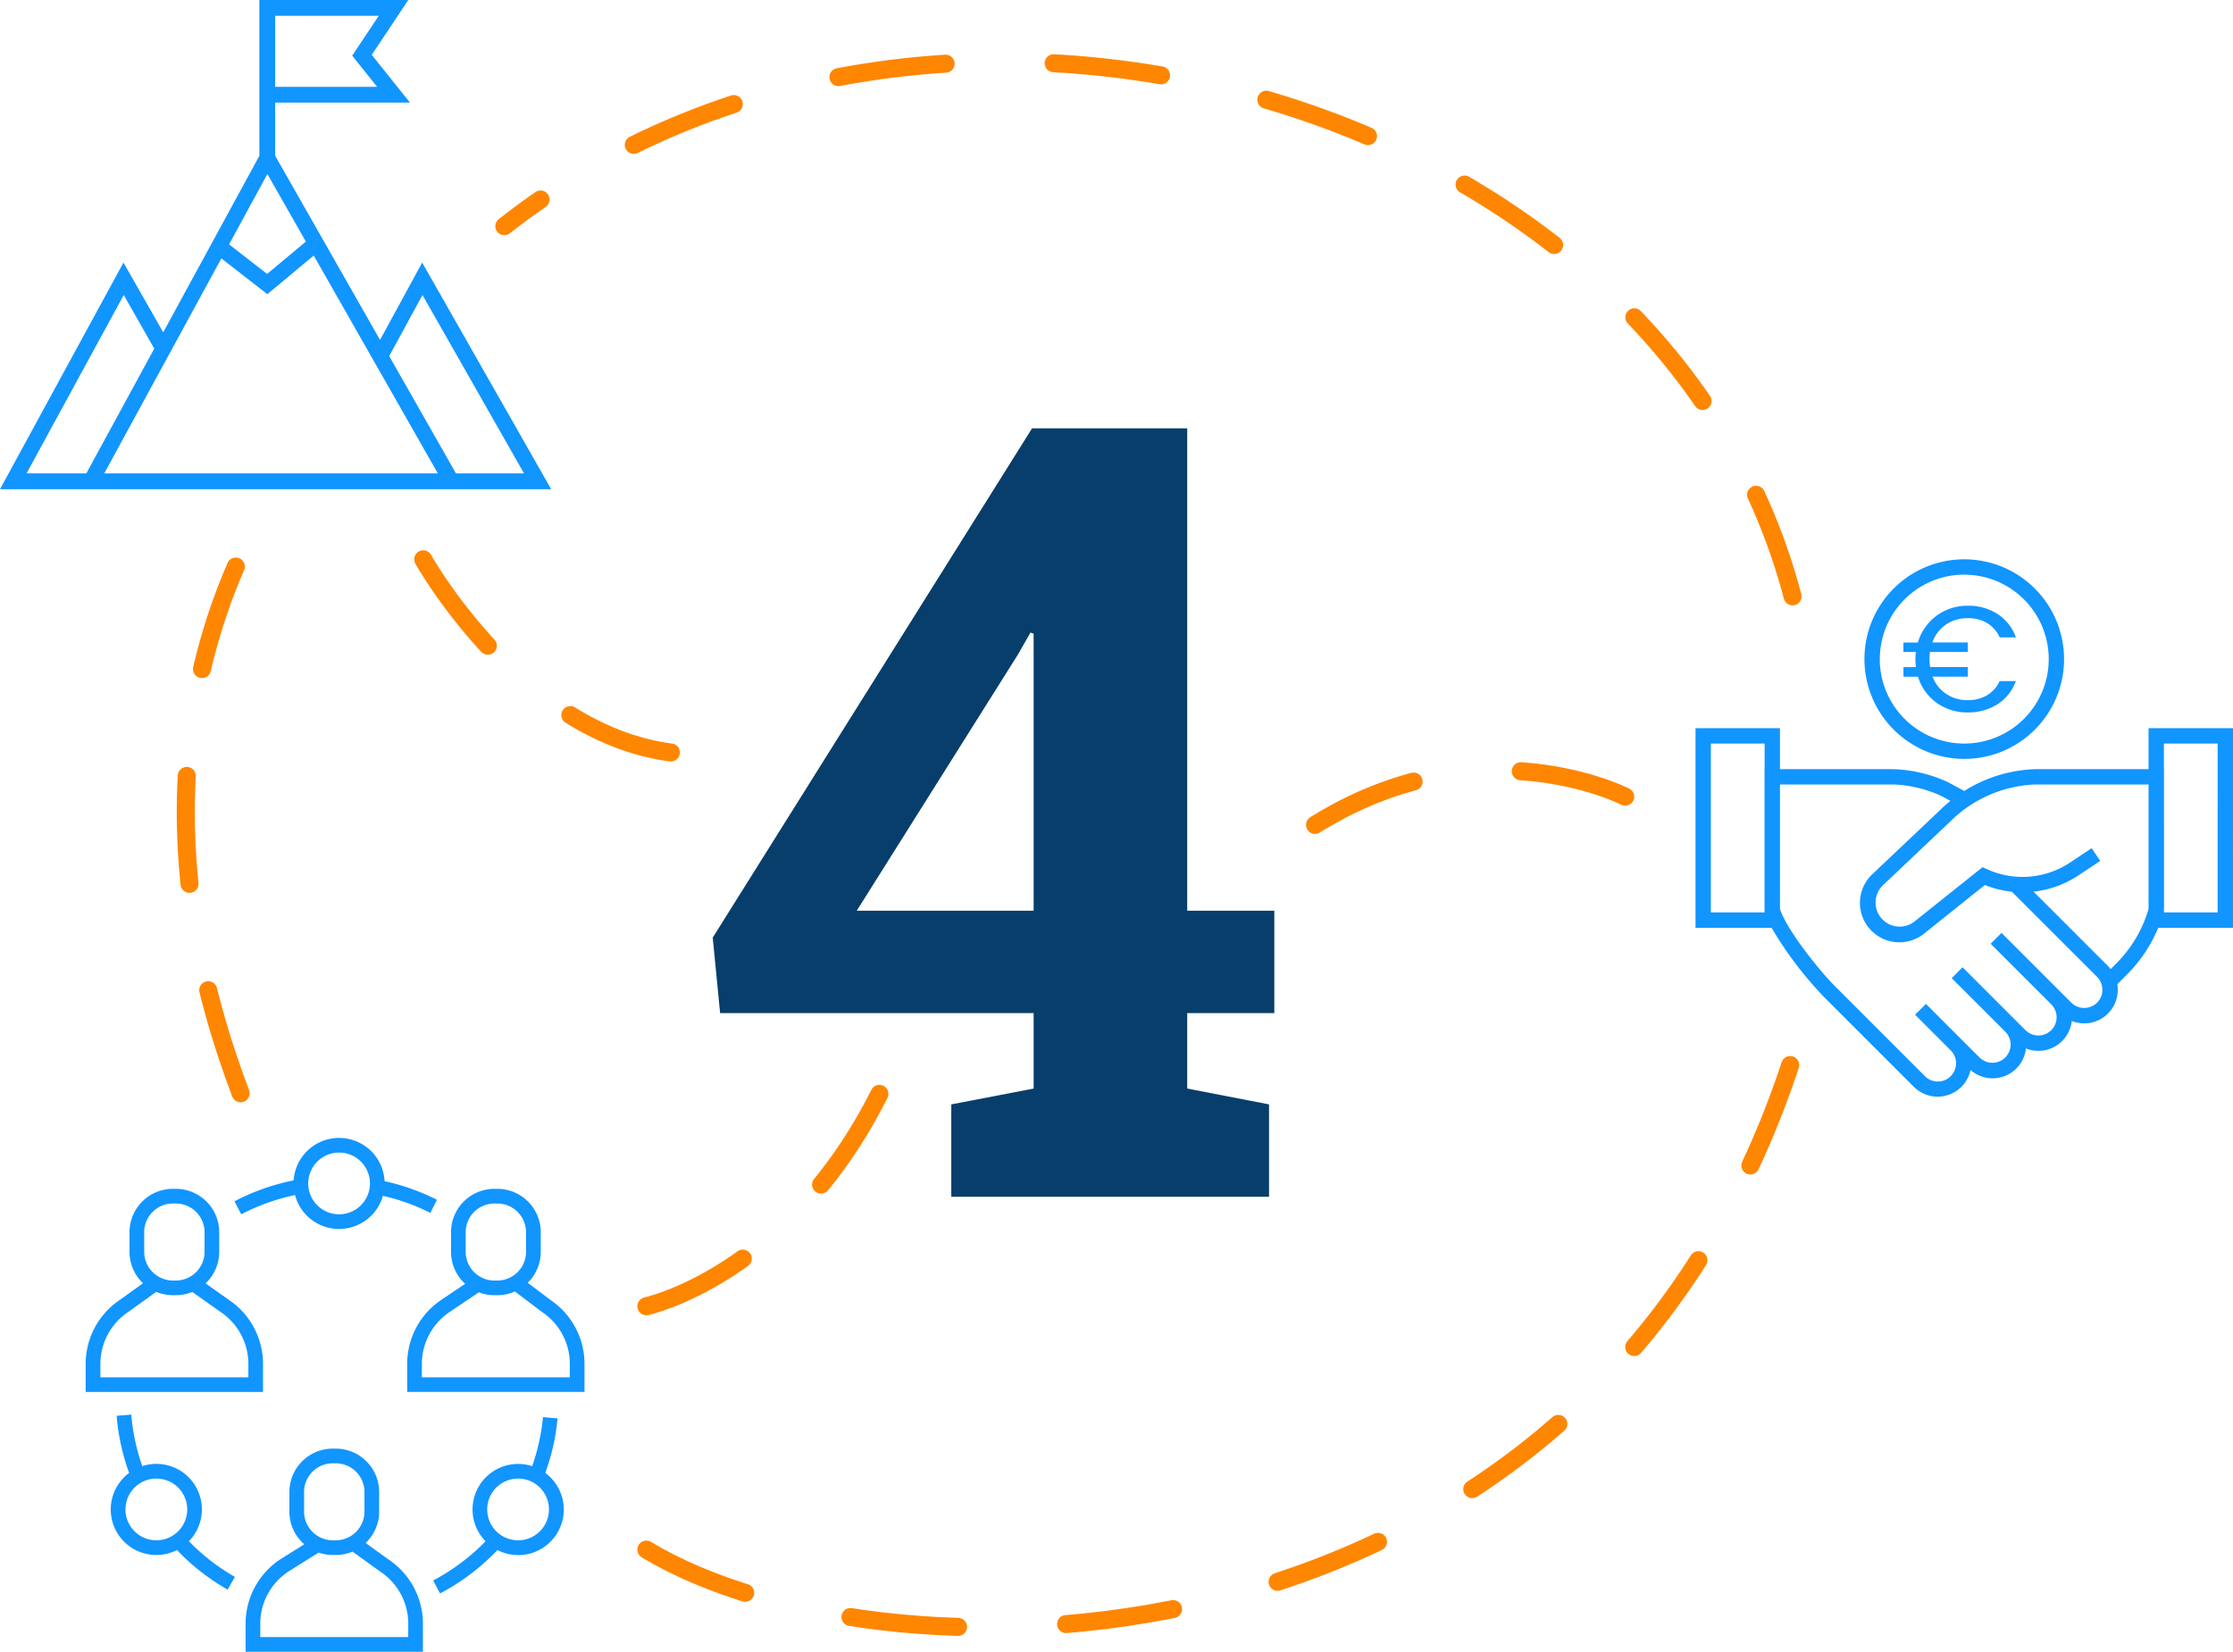
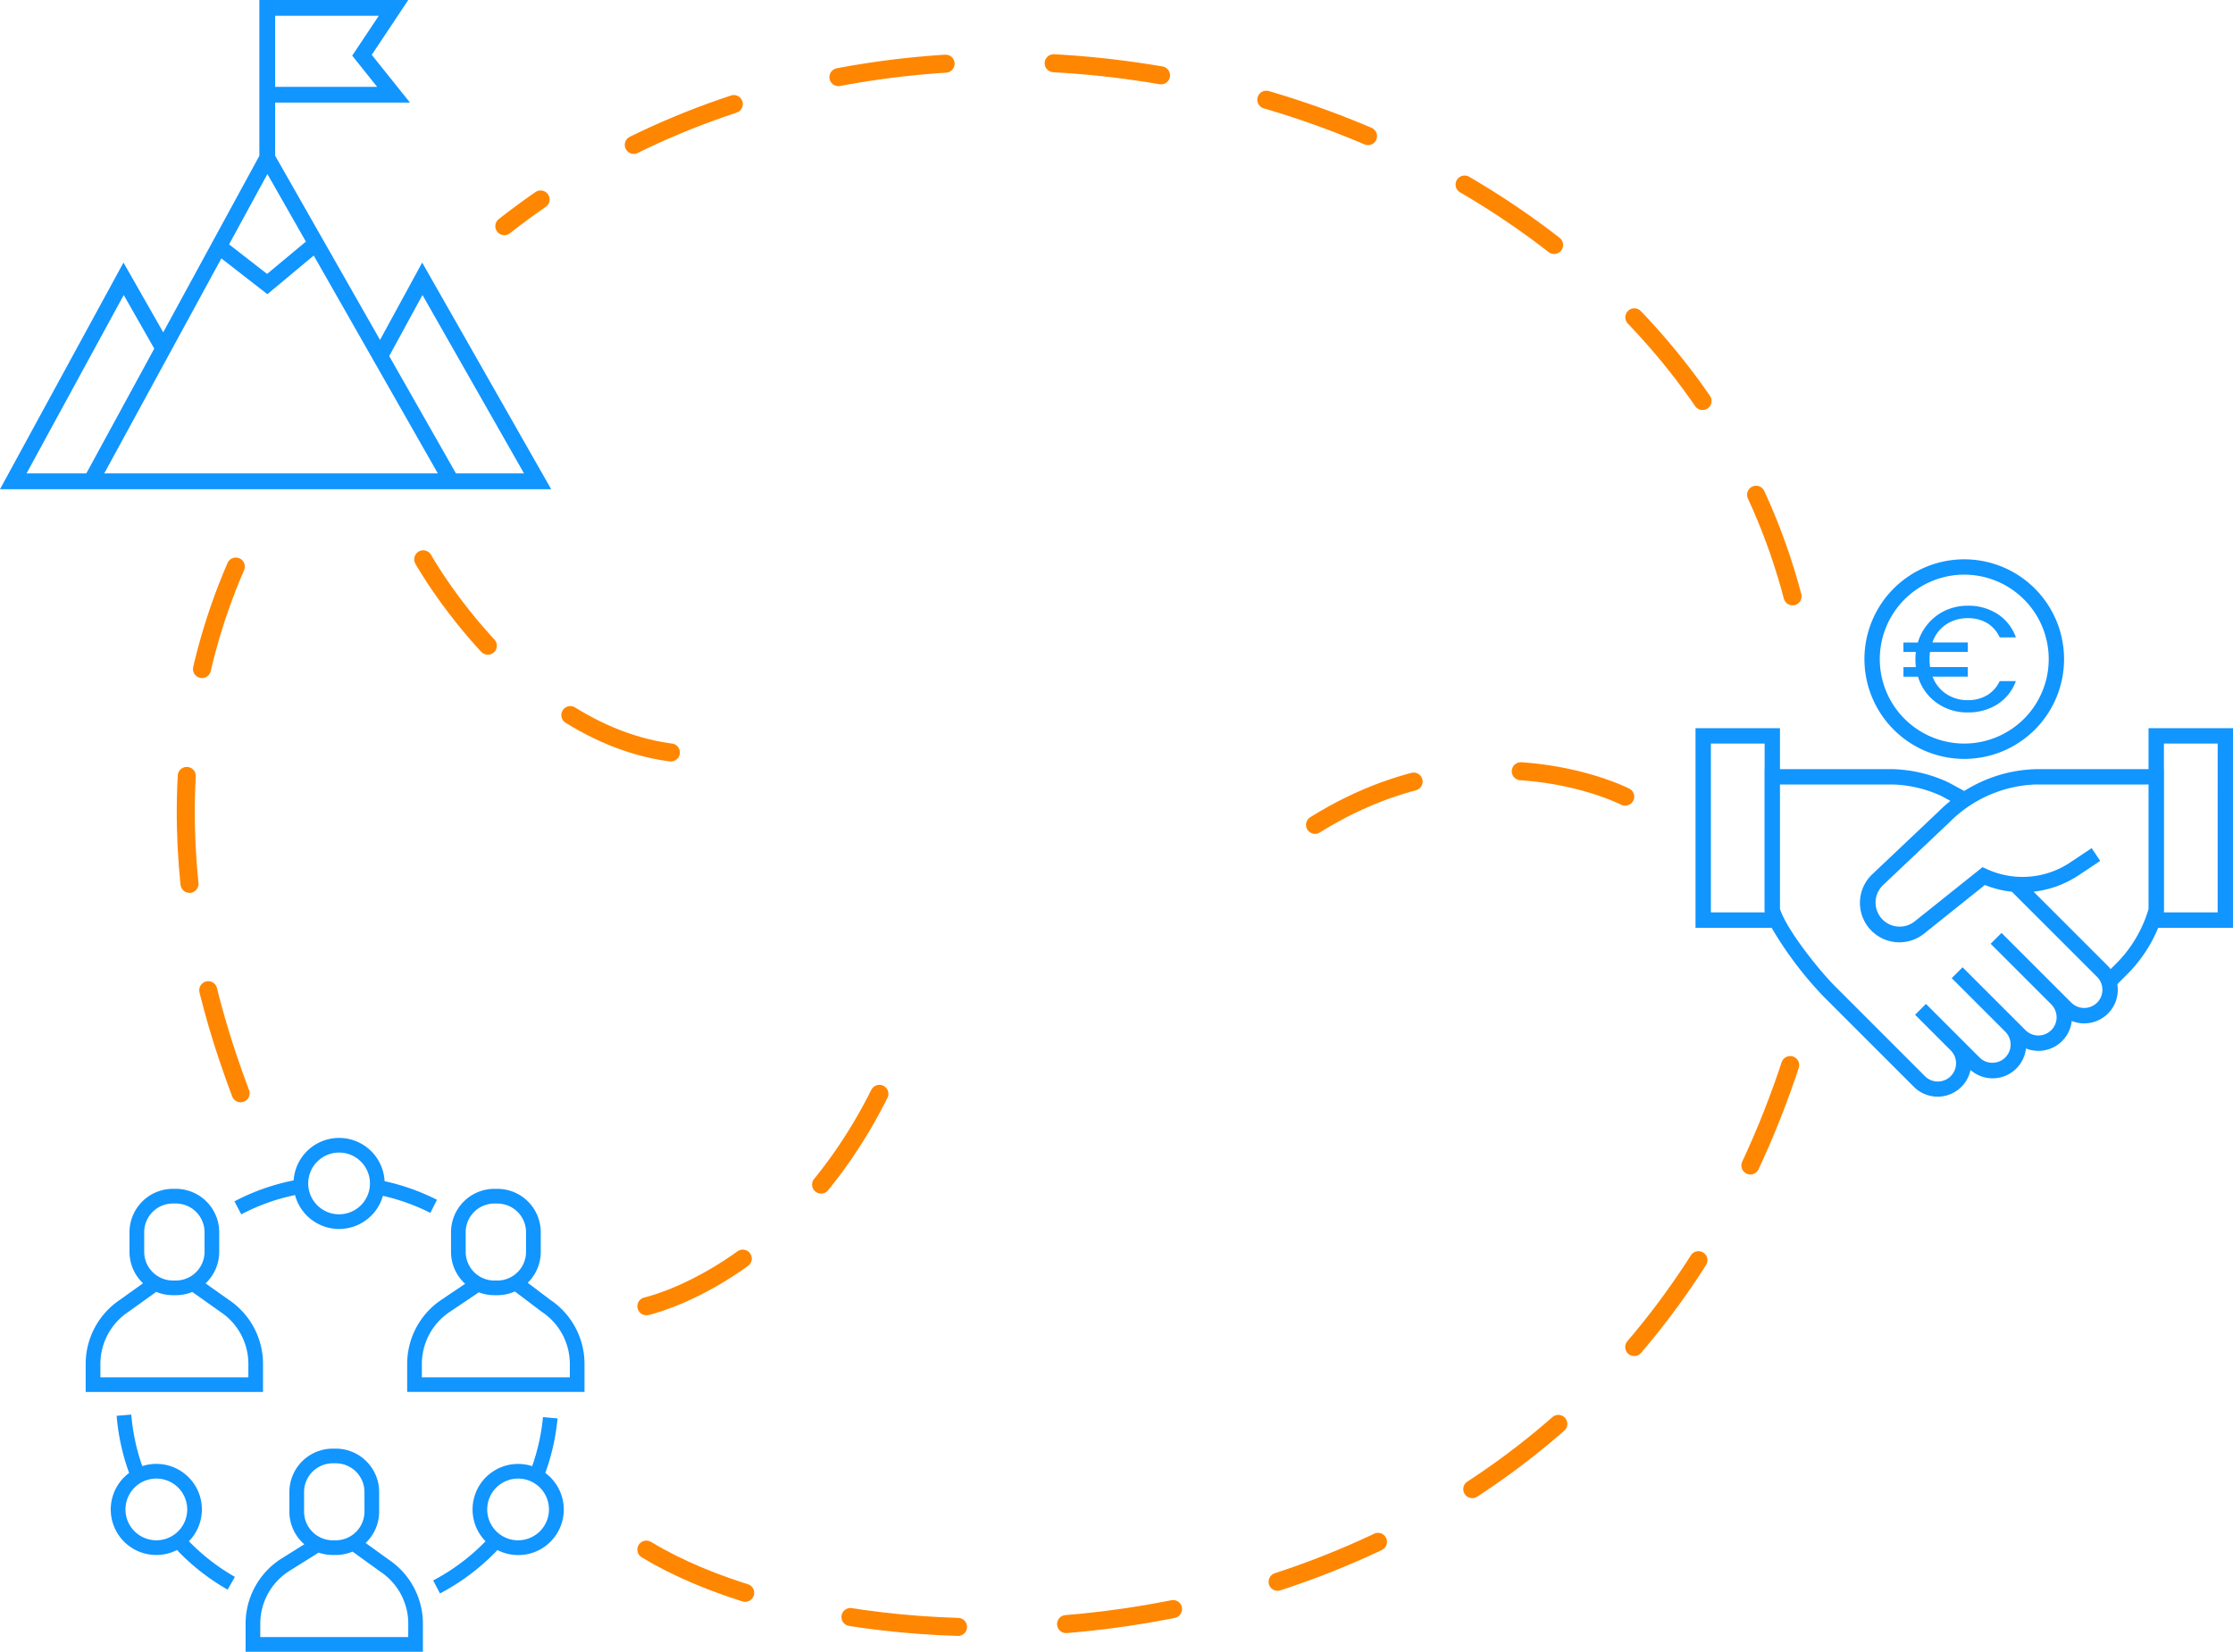
<svg xmlns="http://www.w3.org/2000/svg" width="247.857" height="183.388" viewBox="0 0 247.857 183.388">
  <defs>
    <style>
            .cls-1{fill:none;stroke:#ff8600;stroke-linecap:round;stroke-width:2px;stroke-dasharray:12}.cls-3{fill:#1195ff}
        </style>
  </defs>
  <g id="step-4-icons" transform="translate(184.81 -4735.088)">
    <path id="Trazado_4425" d="M-4914.2 702.018c-14.637-55.733-95.7-78.252-142.992-41.1" class="cls-1" transform="translate(4928.361 4099.28)" />
-     <path id="Trazado_5378" fill="#073e6b" d="M66.9 94.242h9.668v11.367H66.9v8.379l9.082 1.758V126h-35.27v-10.254l9.141-1.758v-8.379h-34.8l-.82-8.379 35.444-56.542H66.9zm-36.68 0h19.633V63.48l-.352-.117-1.406 2.461z" transform="translate(-119.932 4741.957)" />
    <path id="Trazado_4426" d="M-5027.623 688.682c27.022 16.326 104.711 15.2 127.23-54.607" class="cls-1" transform="translate(4914.557 4218.454)" />
    <path id="Trazado_4440" d="M29.806 22.159a11.079 11.079 0 1 0-11.08-11.079 11.092 11.092 0 0 0 11.08 11.079zm0-20.454a9.375 9.375 0 1 1-9.375 9.375 9.386 9.386 0 0 1 9.375-9.38zm29.83 17.045h-9.375v4.55H37.676a15.7 15.7 0 0 0-7.871 2.422l-1.738-.944-.048-.024a15.575 15.575 0 0 0-6.082-1.454H9.352v-4.55H-.023v22.159h8.446a40.842 40.842 0 0 0 5.832 7.7l9.957 9.957A3.729 3.729 0 0 0 30.5 56.7a3.724 3.724 0 0 0 6.155-2.392 3.725 3.725 0 0 0 5.084-3.052 3.725 3.725 0 0 0 5.055-4.082l1.091-1.091a15.928 15.928 0 0 0 3.45-5.173h8.3zM1.682 39.2V20.454h5.965V23.3h-.01v15.722l.014.049v.129zm42.866 10.02a2.026 2.026 0 0 1-2.862 0l-1.016-1.012-6.728-6.728-1.205 1.205 6.728 6.728a2.024 2.024 0 0 1-2.865 2.861l-1.016-1.016-5.965-5.965-1.204 1.207 4.067 4.067 1.9 1.9a2.024 2.024 0 0 1-2.862 2.862l-5.966-5.969-1.205 1.205L28.28 54.5a2.024 2.024 0 1 1-2.862 2.862L15.461 47.4c-1.713-1.713-5.35-6.223-6.109-8.584V25H21.9a13.876 13.876 0 0 1 5.383 1.285l.986.535a16.513 16.513 0 0 0-1.3 1.167l-7.342 6.951a4.377 4.377 0 0 0 5.744 6.6l6.724-5.379a11.305 11.305 0 0 0 3 .748l9.459 9.459a2.026 2.026 0 0 1-.006 2.858zm2.129-4.347l-.622.622a3.739 3.739 0 0 0-.3-.342L37.5 36.9a11.263 11.263 0 0 0 5.023-1.835l2.371-1.58-.945-1.418-2.371 1.58a9.51 9.51 0 0 1-9.266.749l-.476-.217L24.3 40.2a2.673 2.673 0 0 1-3.507-4.028l7.351-6.959.017-.016A14.165 14.165 0 0 1 37.717 25h12.544v13.826a14.219 14.219 0 0 1-3.585 6.051zM57.931 39.2h-5.966v-.139l.014-.049V23.29h-.011v-2.836h5.966zM30.195 15.637a4.214 4.214 0 0 1-2.387-.69 3.981 3.981 0 0 1-1.522-1.921h3.909v-1.065h-4.176a5.069 5.069 0 0 1-.067-.865 6.556 6.556 0 0 1 .05-.815h4.192V9.233h-3.925a3.925 3.925 0 0 1 1.489-1.98 4.2 4.2 0 0 1 2.437-.715 4.07 4.07 0 0 1 2.163.549 3.571 3.571 0 0 1 1.381 1.58h1.8a5.158 5.158 0 0 0-2.046-2.6 5.929 5.929 0 0 0-3.294-.915 5.85 5.85 0 0 0-2.437.507A5.589 5.589 0 0 0 25.828 7.1a5.707 5.707 0 0 0-1.173 2.138h-1.6v1.048h1.381a6.556 6.556 0 0 0-.05.815 7.522 7.522 0 0 0 .05.865h-1.378v1.065h1.614a5.484 5.484 0 0 0 2.063 2.894A5.755 5.755 0 0 0 30.195 17a5.967 5.967 0 0 0 3.294-.907 5.118 5.118 0 0 0 2.046-2.57h-1.8a3.57 3.57 0 0 1-1.389 1.564 4.081 4.081 0 0 1-2.151.55z" class="cls-3" transform="translate(3.411 4797.186)" />
    <path id="Trazado_4441" d="M46.445 71.713L41.766 80.3 30.125 59.849v-5.9h14.964l-4.243-5.3L44.9 42.56H28.373v17.3L17.7 79.457l-4.41-7.744L-.416 96.875h61.18zm-12.909-2.328l-4.306 3.588-4.219-3.281 4.254-7.81zm8.093-25.073l-2.951 4.427 2.765 3.461H30.125v-7.888zm-39.1 50.81l10.79-19.808 3.388 5.953-7.543 13.855zm8.626 0l13-23.872 5.106 3.971 5.148-4.29 13.775 24.191zm39.04 0l-7.41-13.028 3.693-6.78 11.273 19.808z" class="cls-3" transform="translate(-184.394 4692.528)" />
    <path id="Trazado_4442" d="M46.164 46.815l-2.547-1.839a4.8 4.8 0 0 0 1.5-3.484v-2.177A4.822 4.822 0 0 0 40.3 34.5h-.33a4.822 4.822 0 0 0-4.816 4.816v2.178a4.805 4.805 0 0 0 1.654 3.628l-2.673 1.674-.02.013a8.569 8.569 0 0 0-3.823 7.144v3.1h19.682v-3.1a8.568 8.568 0 0 0-3.81-7.138zm-9.38-7.5a3.19 3.19 0 0 1 3.186-3.186h.33a3.19 3.19 0 0 1 3.186 3.186v2.178a3.19 3.19 0 0 1-3.186 3.186h-.33a3.19 3.19 0 0 1-3.186-3.186zm11.56 16.109H31.922v-1.473a6.942 6.942 0 0 1 3.088-5.781l3.39-2.125a4.793 4.793 0 0 0 1.568.263h.332a4.79 4.79 0 0 0 1.862-.375l3.063 2.212.025.017a6.942 6.942 0 0 1 3.1 5.788zM32.227 25.108a8.569 8.569 0 0 0-3.814-7.138l-2.565-1.817a4.8 4.8 0 0 0 1.517-3.5v-2.181a4.822 4.822 0 0 0-4.815-4.816h-.327a4.822 4.822 0 0 0-4.816 4.816v2.178a4.8 4.8 0 0 0 1.5 3.49l-2.553 1.832a8.569 8.569 0 0 0-3.812 7.136v3.1h19.685zm-13.19-14.636a3.19 3.19 0 0 1 3.186-3.186h.327a3.19 3.19 0 0 1 3.186 3.186v2.178a3.19 3.19 0 0 1-3.186 3.186h-.327a3.19 3.19 0 0 1-3.186-3.186zM30.6 26.581H14.175v-1.473a6.942 6.942 0 0 1 3.1-5.788l3.1-2.224a4.789 4.789 0 0 0 1.849.37h.327a4.789 4.789 0 0 0 1.824-.36l3.107 2.2.019.013a6.942 6.942 0 0 1 3.1 5.788zm33.51-8.6l-2.5-1.894a4.8 4.8 0 0 0 1.444-3.434v-2.181a4.822 4.822 0 0 0-4.816-4.816h-.327a4.822 4.822 0 0 0-4.816 4.816v2.178a4.8 4.8 0 0 0 1.565 3.55l-2.609 1.759a8.569 8.569 0 0 0-3.823 7.144v3.1H67.91v-3.1a8.569 8.569 0 0 0-3.803-7.126zm-9.388-7.506a3.19 3.19 0 0 1 3.186-3.186h.327a3.19 3.19 0 0 1 3.186 3.186v2.178a3.19 3.19 0 0 1-3.186 3.186h-.327a3.19 3.19 0 0 1-3.186-3.186zM66.28 26.581H49.858v-1.473a6.944 6.944 0 0 1 3.1-5.79l3.223-2.172a4.789 4.789 0 0 0 1.724.32h.327a4.786 4.786 0 0 0 1.95-.414l2.96 2.24.04.028a6.942 6.942 0 0 1 3.1 5.788zM29.812 8.488a22.748 22.748 0 0 1 5.969-2.139 5.056 5.056 0 0 0 9.753.086A22.78 22.78 0 0 1 50.8 8.329l.736-1.455a24.411 24.411 0 0 0-5.816-2.067 5.056 5.056 0 0 0-10.094-.088 24.376 24.376 0 0 0-6.571 2.326zM40.669 1.63a3.427 3.427 0 1 1-3.427 3.427 3.43 3.43 0 0 1 3.427-3.427zM24 44.783a5.054 5.054 0 0 0-5.175-8.341 22.826 22.826 0 0 1-1.222-5.72l-1.625.134a24.449 24.449 0 0 0 1.386 6.344 5.054 5.054 0 0 0 5.312 8.558 24.6 24.6 0 0 0 5.622 4.4l.808-1.416A22.974 22.974 0 0 1 24 44.783zm-7.041-3.531a3.427 3.427 0 1 1 3.427 3.427 3.43 3.43 0 0 1-3.428-3.427zm46.6-4.053a24.455 24.455 0 0 0 1.361-6.05L63.3 31a22.823 22.823 0 0 1-1.2 5.447 5.054 5.054 0 0 0-5.175 8.34 23 23 0 0 1-4.673 3.708c-.372.223-.756.439-1.14.641l.758 1.443c.411-.216.822-.447 1.221-.686a24.636 24.636 0 0 0 5.158-4.131 5.054 5.054 0 0 0 5.31-8.562zm-3.02 7.48a3.427 3.427 0 1 1 3.427-3.427 3.43 3.43 0 0 1-3.428 3.427z" class="cls-3" transform="translate(-187.842 4861.422)" />
    <path id="Trazado_4443" d="M-6008.514 2272.722c-3.377-9.007-11.822-33.778 0-59.674" class="cls-1" transform="translate(5850.411 2583.747)" />
    <path id="Trazado_4444" d="M-5972.2 2211.767s12.948 23.254 32.651 21.565" class="cls-1" transform="translate(5834.367 2585.418)" />
    <path id="Trazado_4445" d="M-5914.092 2374.49s15.763-3.378 25.9-23.645" class="cls-1" transform="translate(5801.026 2505.624)" />
    <path id="Trazado_4446" d="M-5714.512 2269.671s-20.266-10.417-41.1 8.161" class="cls-1" transform="translate(5710.098 2553.867)" />
  </g>
</svg>